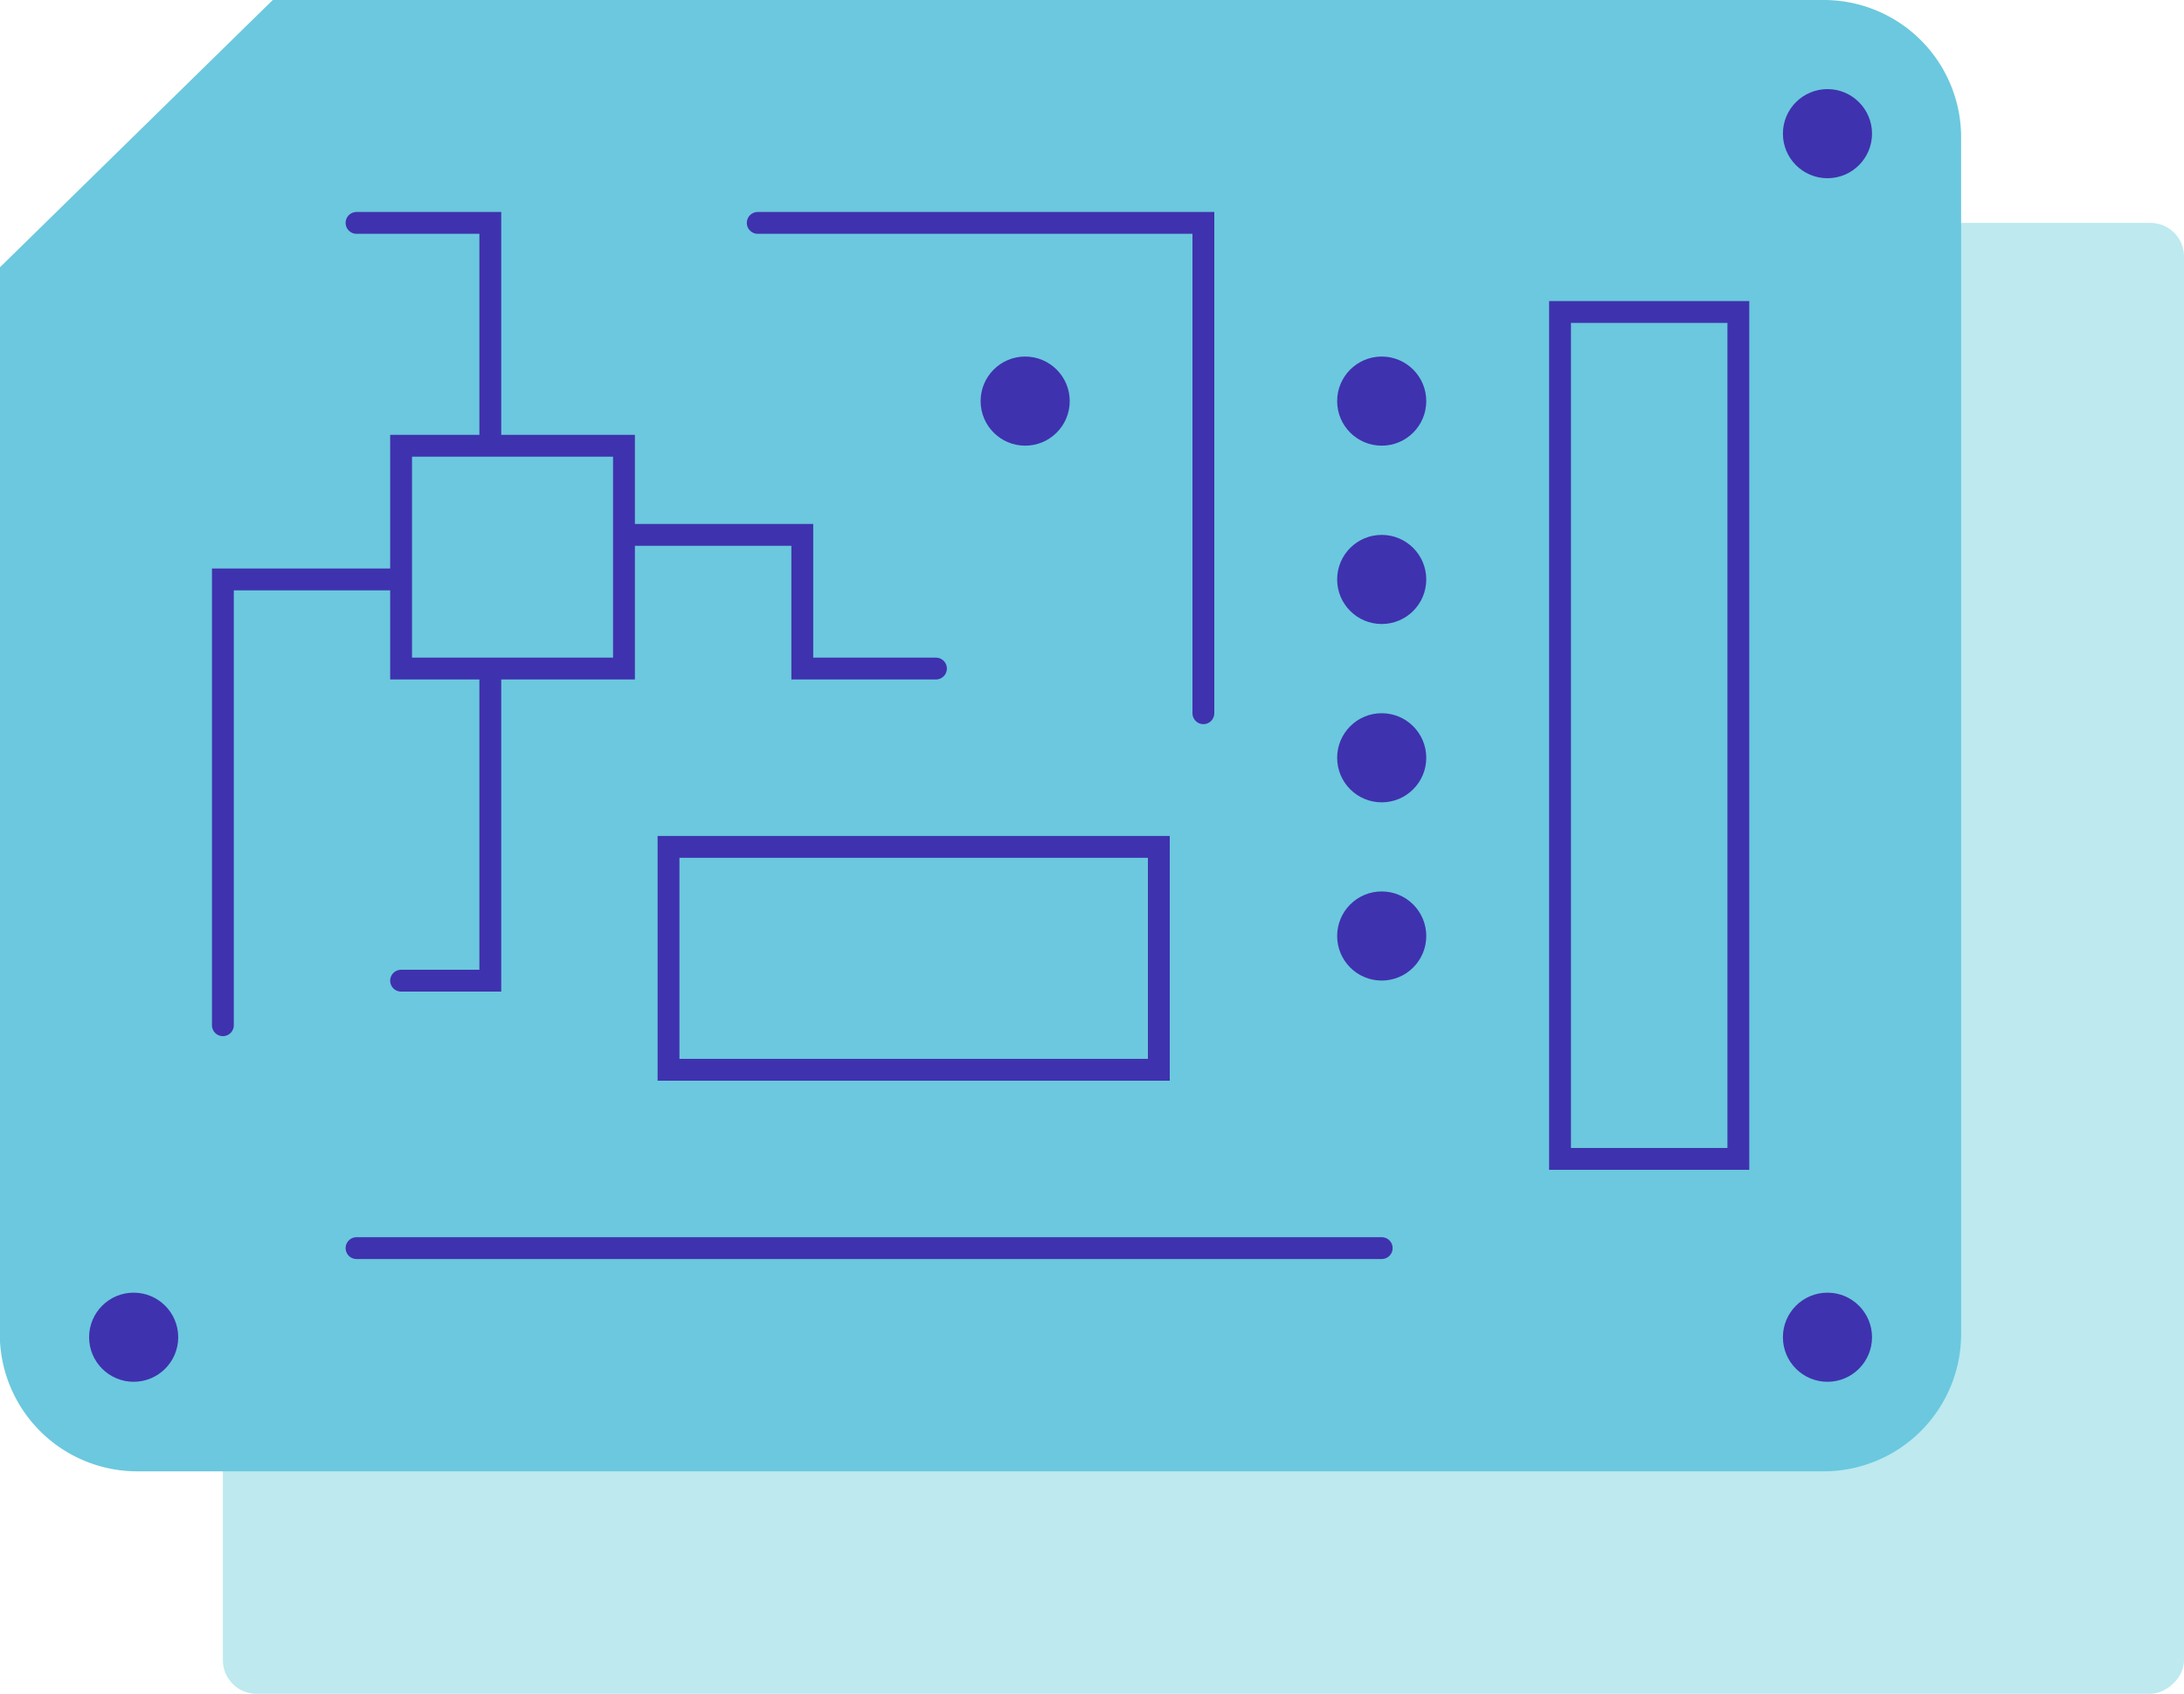
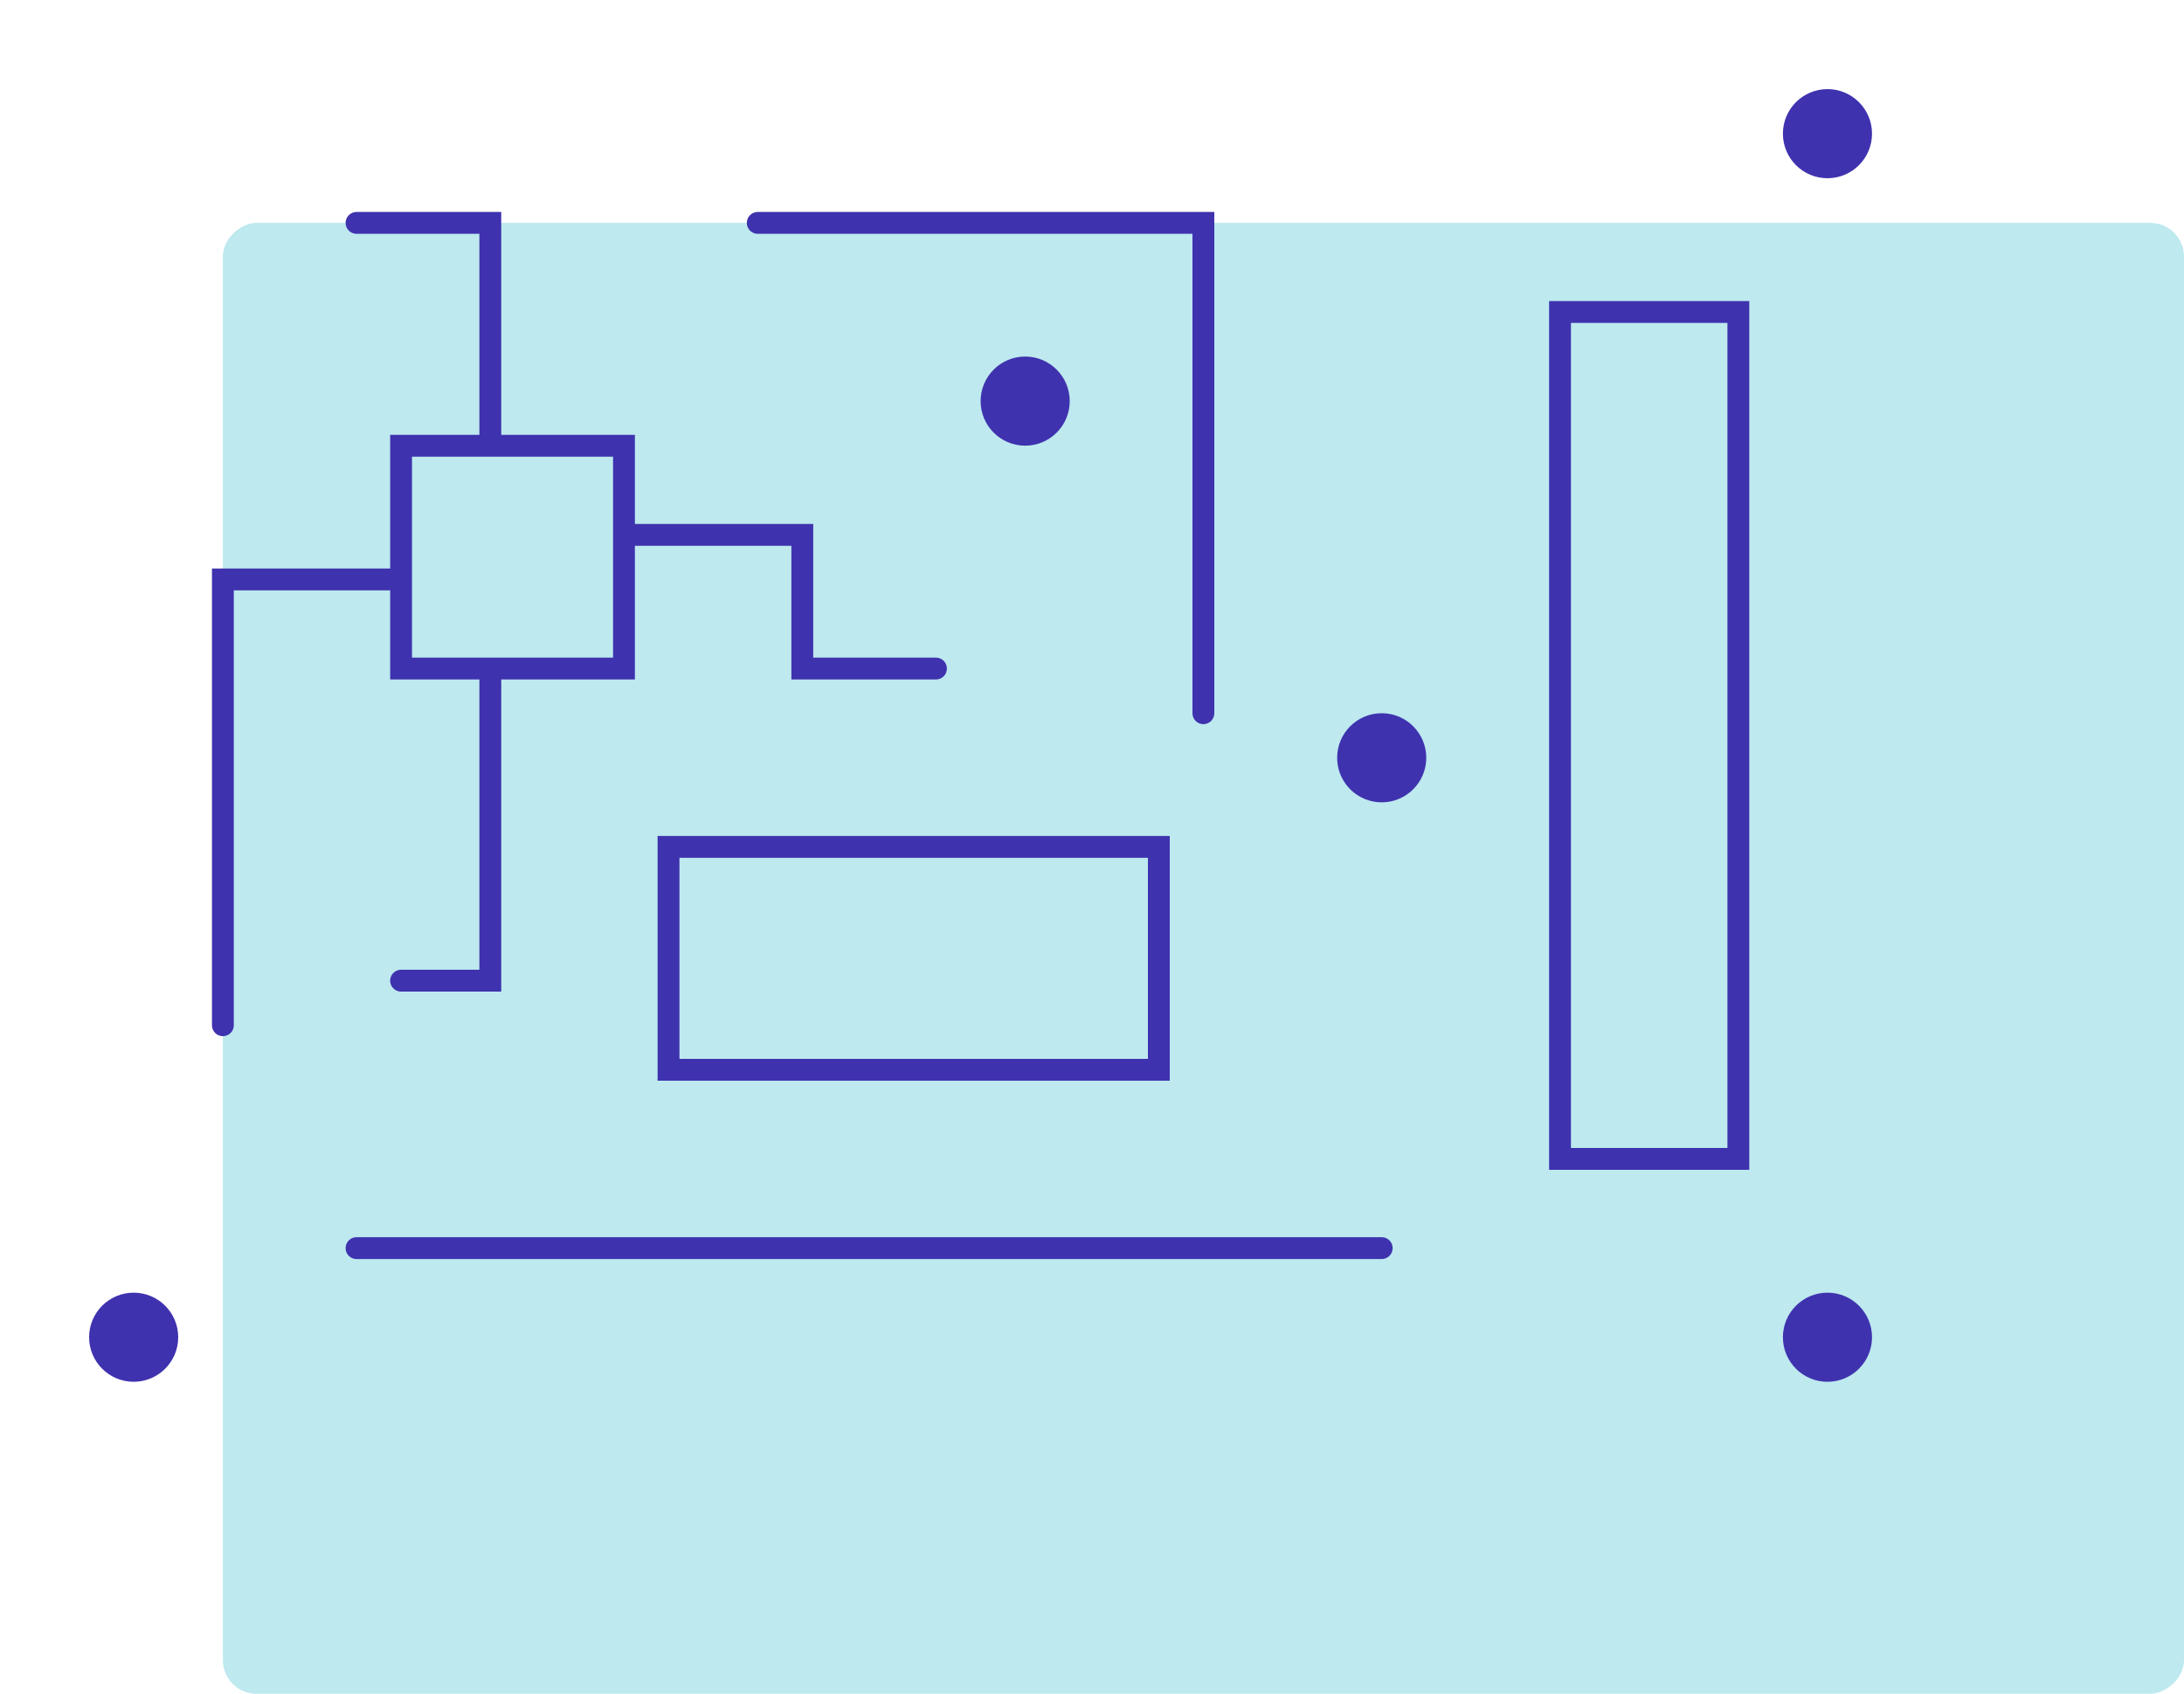
<svg xmlns="http://www.w3.org/2000/svg" id="Warstwa_1" data-name="Warstwa 1" viewBox="0 0 200 155.1">
  <defs>
    <style>.cls-1{fill:#bde9ef}.cls-2{fill:#6bc8de}.cls-3{fill:#3f32ae}.cls-4{fill:none;stroke:#3f32ae;stroke-linecap:round;stroke-miterlimit:10;stroke-width:2px}</style>
  </defs>
  <rect class="cls-1" x="42.88" y="20.22" width="134.69" height="179.59" rx="3.08" transform="rotate(90 121.345 98.875)" />
-   <path class="cls-2" d="M179.61 144.37V34.85A12.58 12.58 0 0 0 167 22.27H25L0 46.76v97.61A12.59 12.59 0 0 0 12.61 157H167a12.59 12.59 0 0 0 12.61-12.63z" transform="translate(-.02 -22.27)" />
-   <circle class="cls-3" cx="126.53" cy="85.71" r="4.08" />
  <circle class="cls-3" cx="126.53" cy="69.39" r="4.08" />
-   <circle class="cls-3" cx="126.53" cy="53.06" r="4.08" />
-   <circle class="cls-3" cx="126.53" cy="36.73" r="4.08" />
  <circle class="cls-3" cx="93.88" cy="36.73" r="4.08" />
  <circle class="cls-3" cx="12.24" cy="122.45" r="4.08" />
  <circle class="cls-3" cx="167.35" cy="122.45" r="4.08" />
  <circle class="cls-3" cx="167.35" cy="12.24" r="4.08" />
  <path class="cls-4" d="M142.86 28.57h16.33v77.55h-16.33zM57.14 61.22H36.73v-20.4h20.41v20.4zM44.9 40.82V20.41H32.65m4.08 32.65H20.41v40.82m36.73-44.9h16.33v12.24h12.24m-53.06 53.07h93.88M36.73 89.8h8.17V61.22m16.32 16.33h44.9v20.41h-44.9zm8.17-57.14h40.81v44.9" />
</svg>